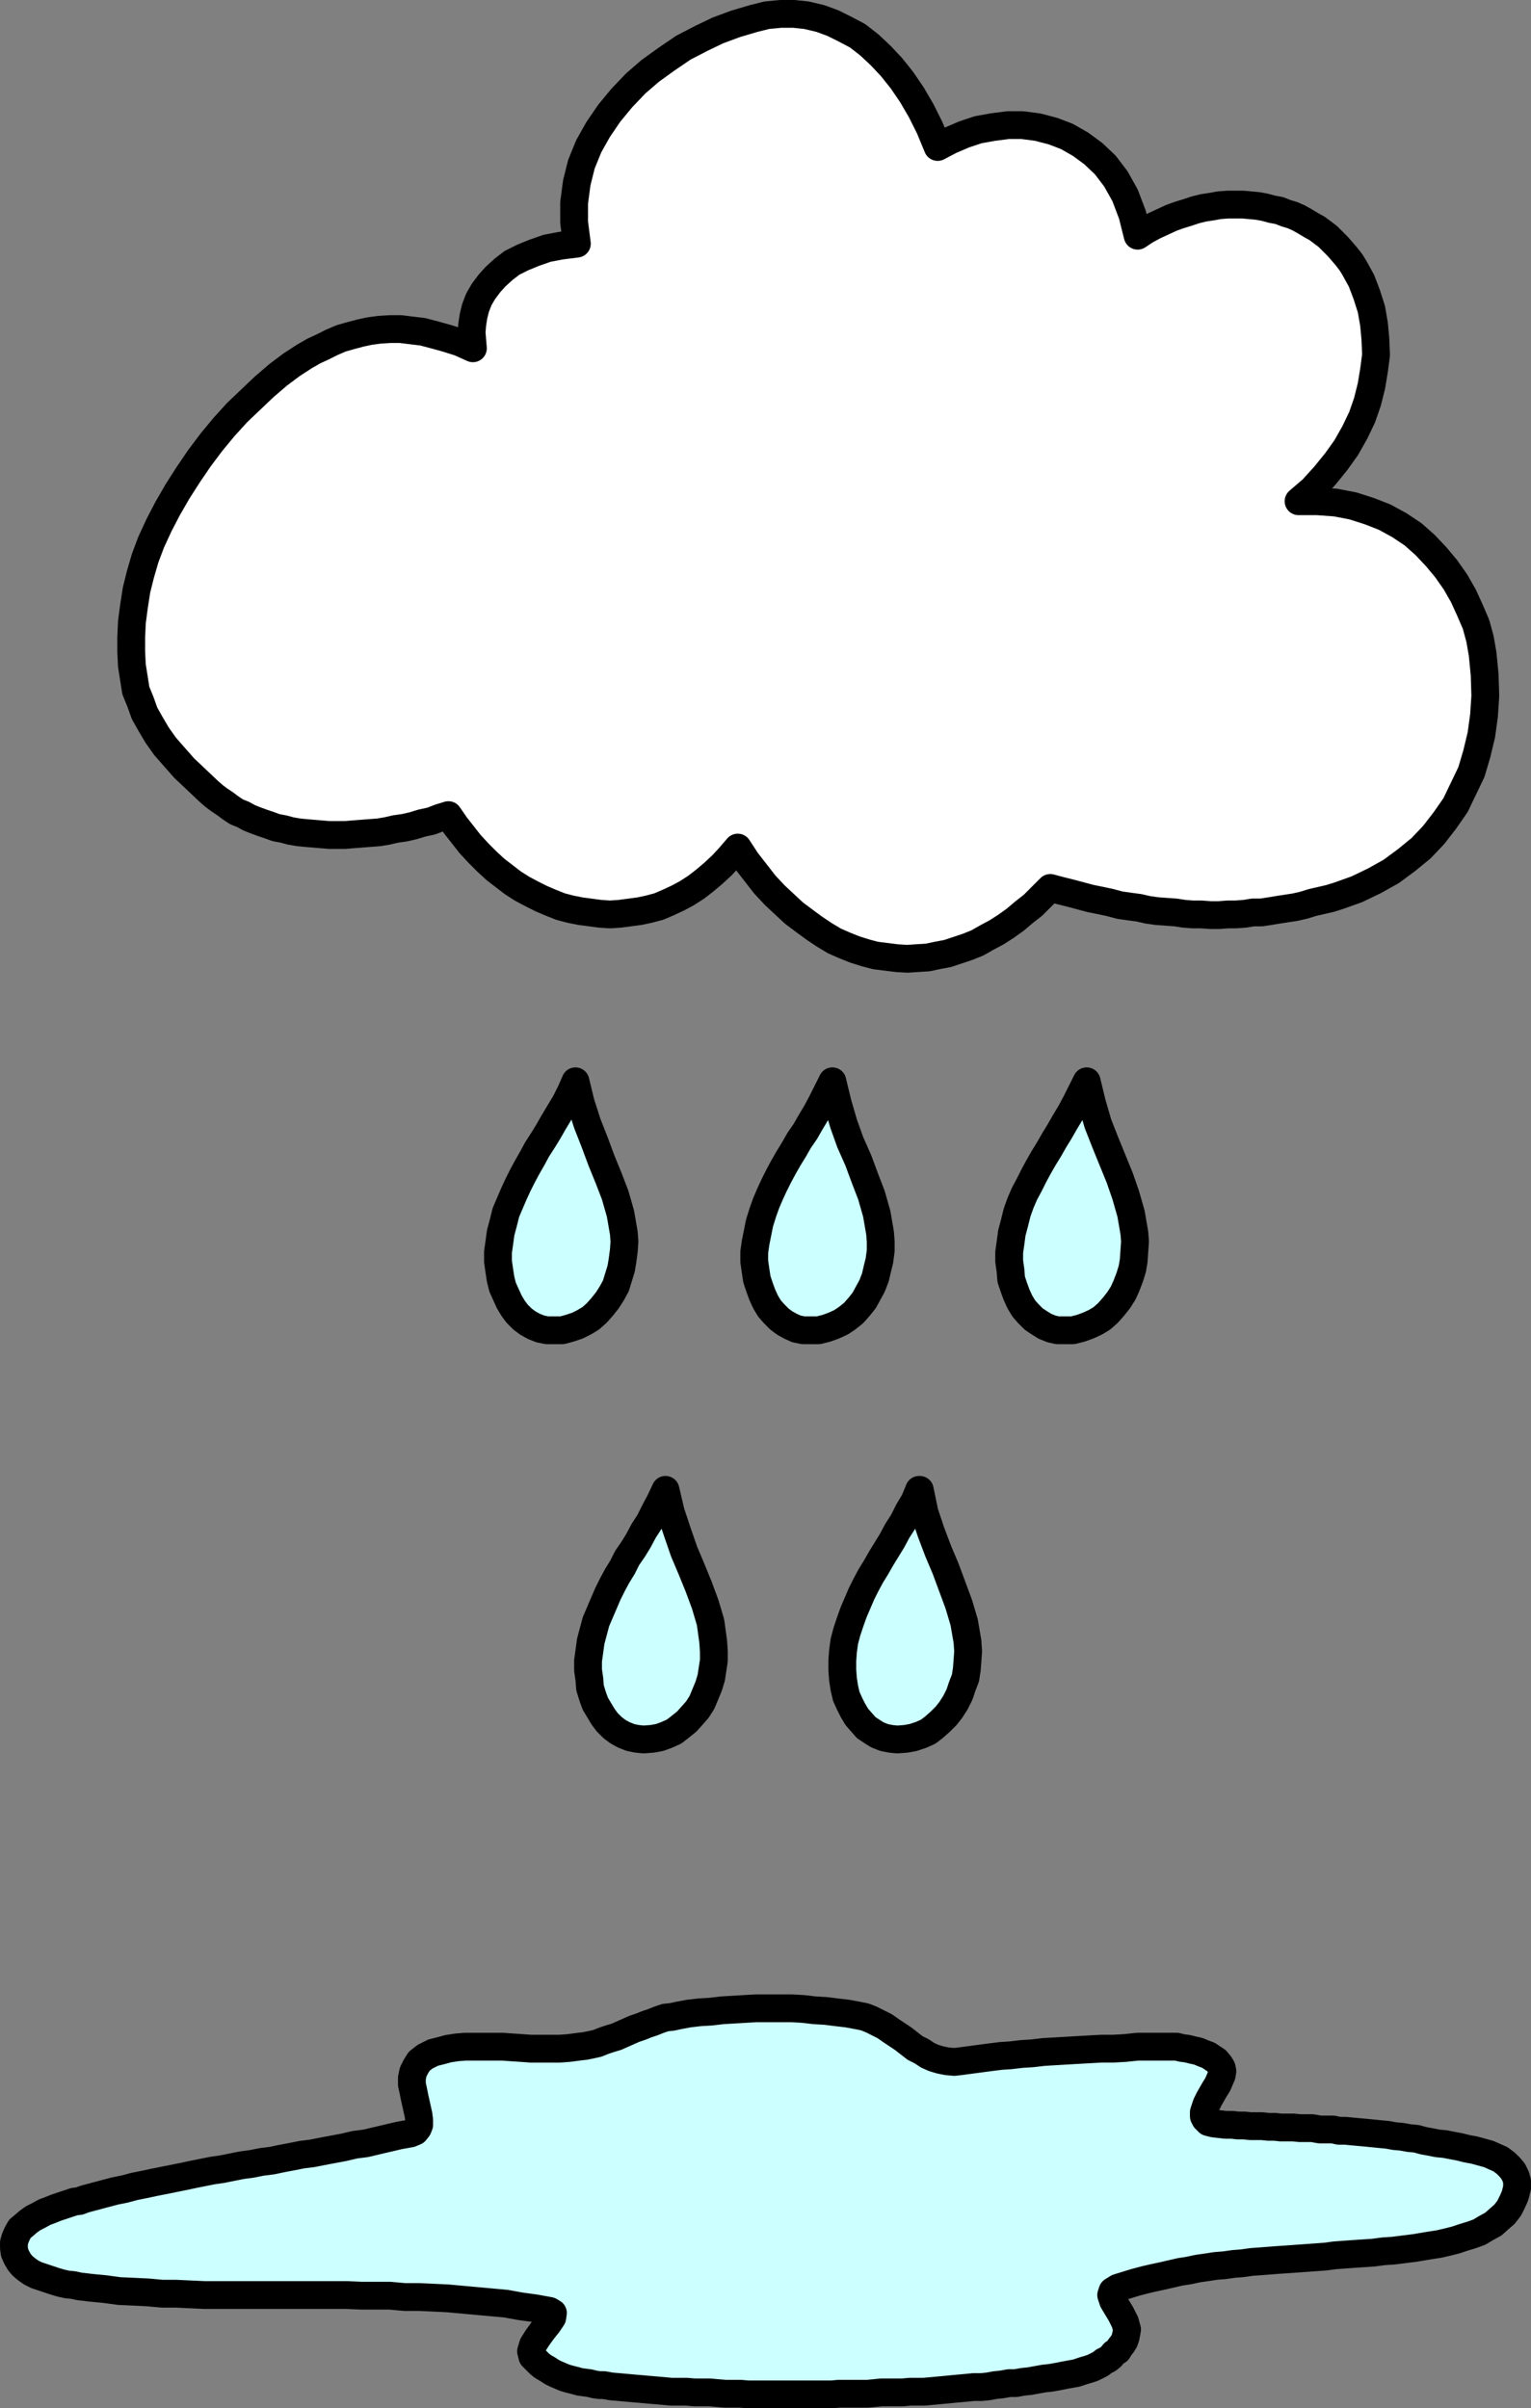
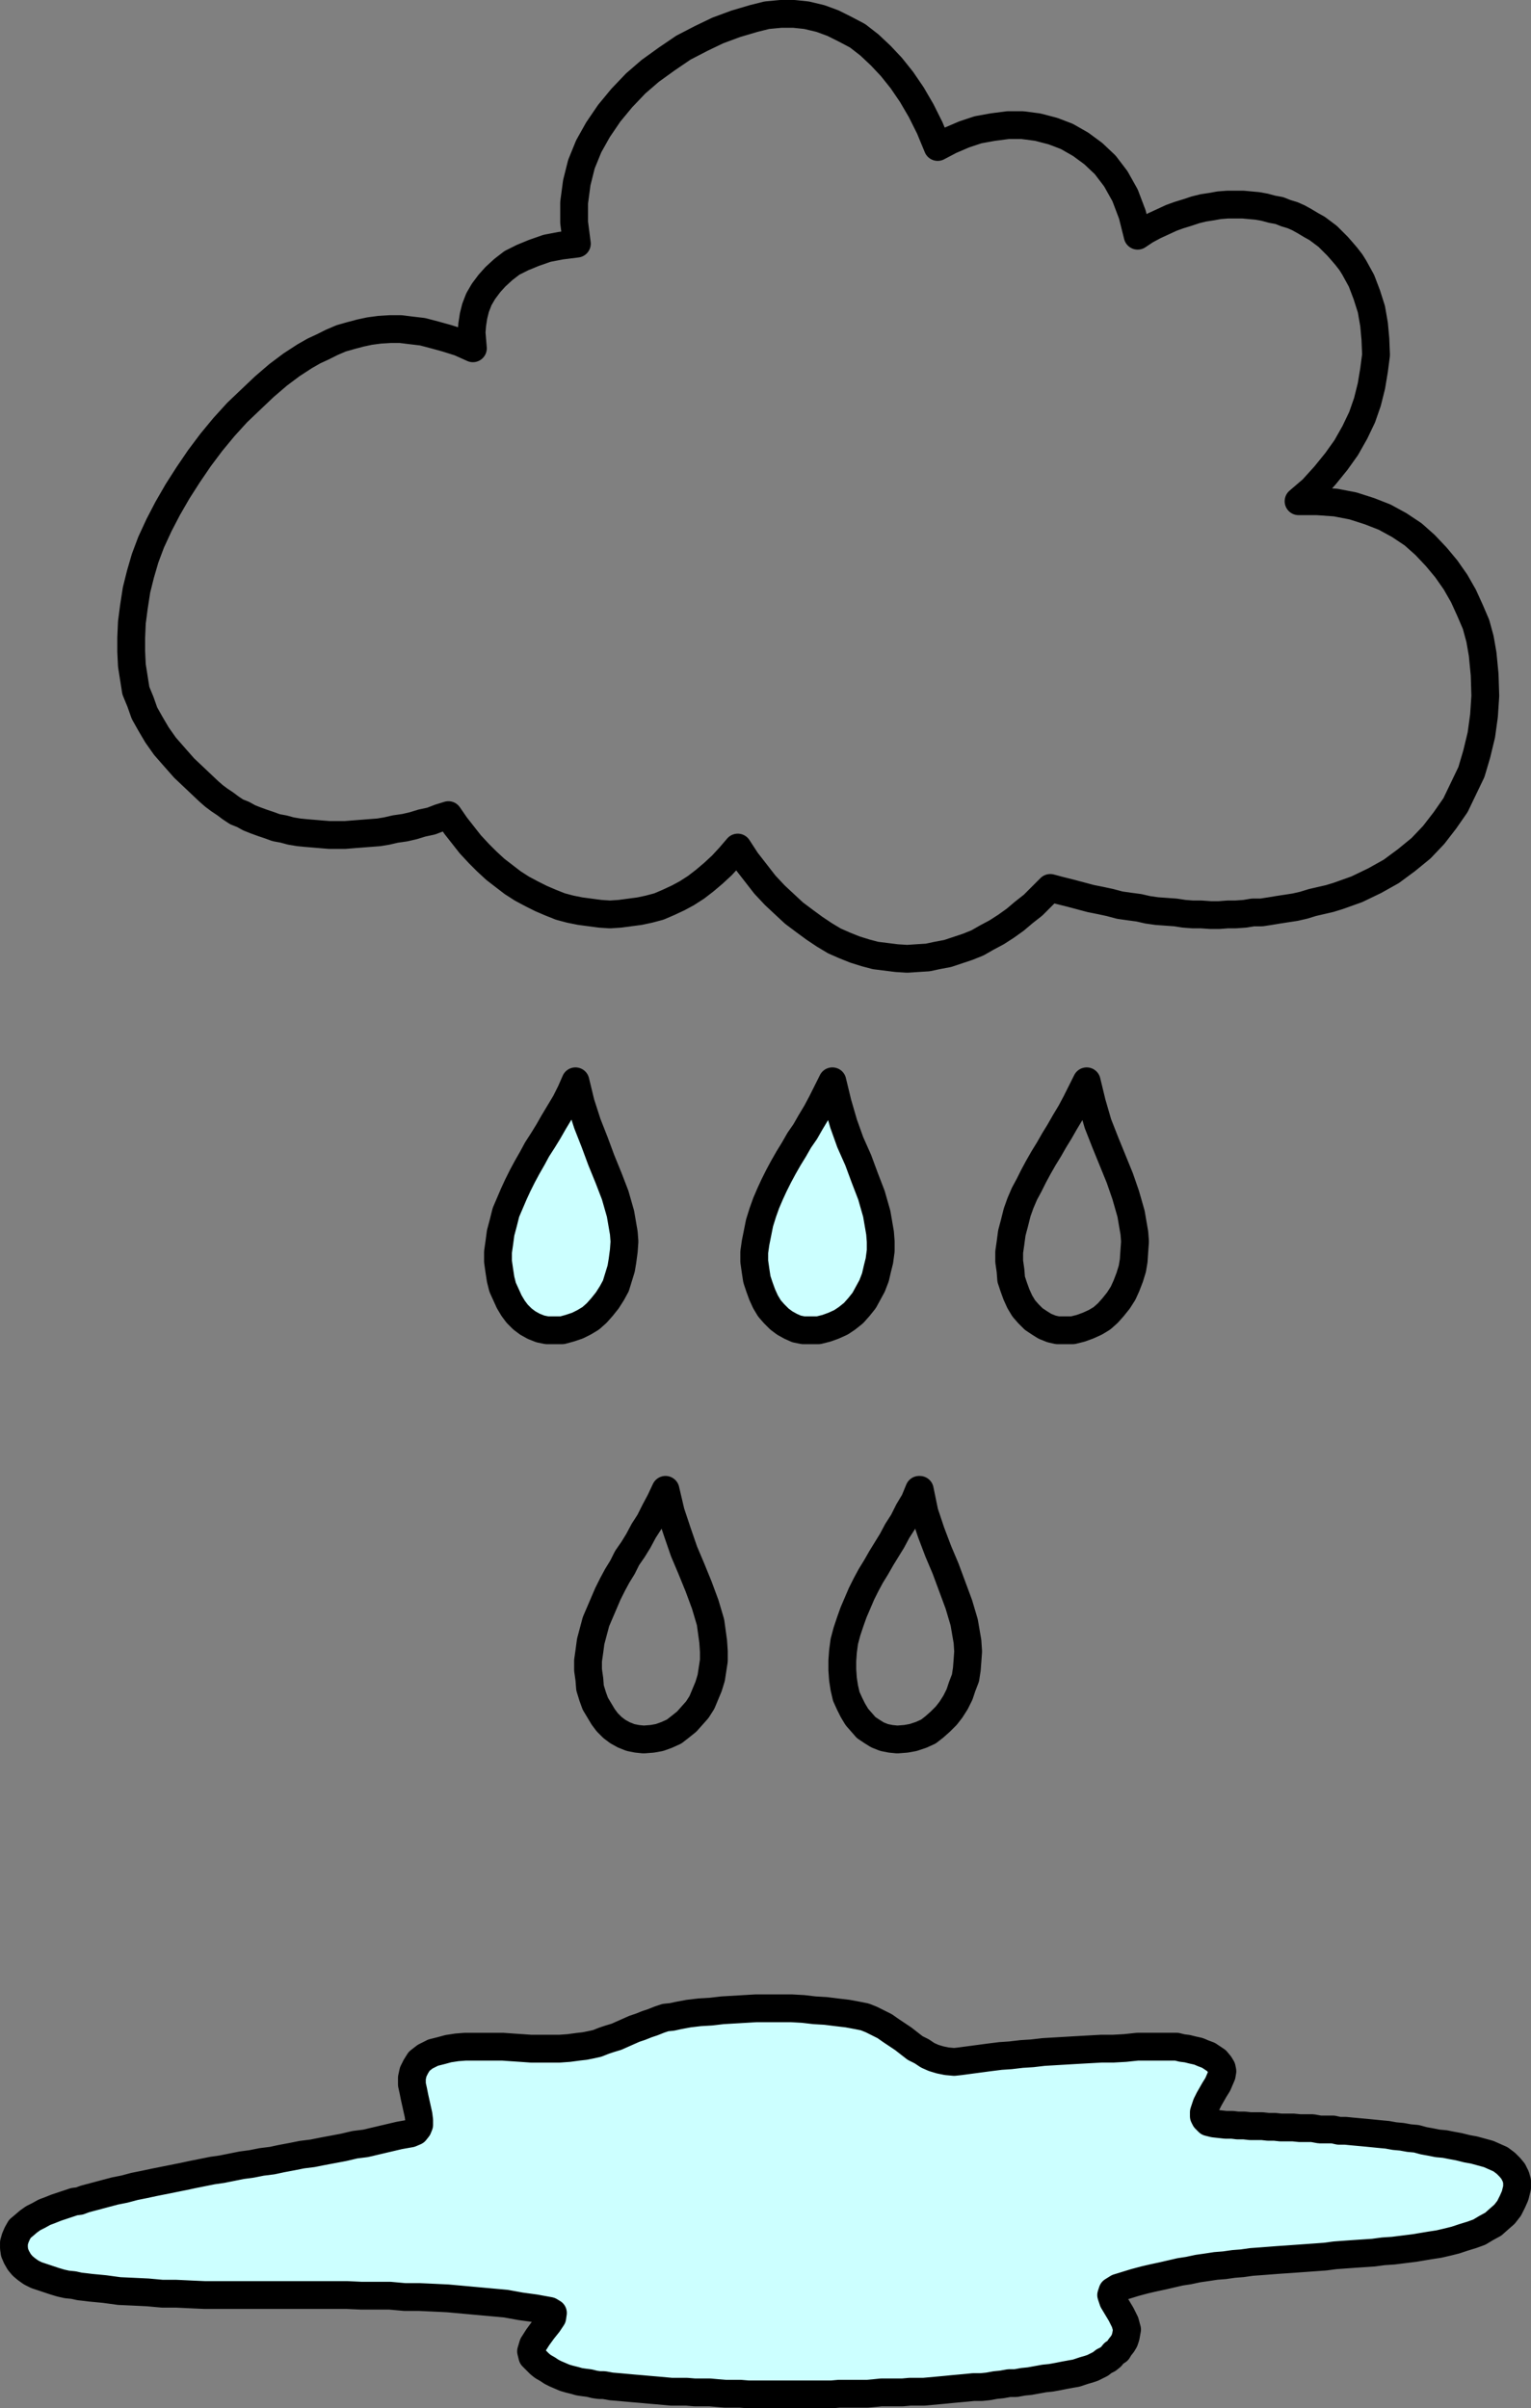
<svg xmlns="http://www.w3.org/2000/svg" xmlns:ns1="http://sodipodi.sourceforge.net/DTD/sodipodi-0.dtd" xmlns:ns2="http://www.inkscape.org/namespaces/inkscape" version="1.0" width="98.831mm" height="155.497mm" id="svg14" ns1:docname="Rain 08.wmf">
  <rect width="100%" height="100%" fill="#808080" stroke="none" />
  <ns1:namedview id="namedview14" pagecolor="#ffffff" bordercolor="#000000" borderopacity="0.25" ns2:showpageshadow="2" ns2:pageopacity="0.0" ns2:pagecheckerboard="0" ns2:deskcolor="#d1d1d1" ns2:document-units="mm" />
  <defs id="defs1">
    <pattern id="WMFhbasepattern" patternUnits="userSpaceOnUse" width="6" height="6" x="0" y="0" />
  </defs>
-   <path style="fill:#ffffff;fill-opacity:1;fill-rule:evenodd;stroke:none" d="m 140.722,59.303 -0.646,-5.009 v -4.848 l 0.646,-4.848 1.131,-4.525 1.777,-4.363 2.262,-4.04 2.747,-4.04 3.07,-3.717 3.393,-3.555 3.554,-3.07 4.039,-2.909 4.039,-2.747 4.362,-2.262 4.039,-1.939 4.362,-1.616 4.362,-1.293 3.231,-0.808 3.393,-0.323 h 3.231 l 3.07,0.323 3.393,0.808 3.07,1.131 2.908,1.454 3.07,1.616 2.908,2.262 2.747,2.585 2.585,2.747 2.585,3.232 2.423,3.555 2.262,3.878 2.1,4.201 1.939,4.686 3.07,-1.616 3.393,-1.454 3.393,-1.131 3.554,-0.646 3.716,-0.485 h 3.554 l 3.716,0.485 3.716,0.97 3.393,1.293 3.393,1.939 3.07,2.262 2.908,2.747 2.585,3.393 2.262,4.04 1.777,4.686 1.293,5.171 1.939,-1.293 2.1,-1.131 2.1,-0.97 2.1,-0.97 1.777,-0.646 2.1,-0.646 1.939,-0.646 1.939,-0.485 2.1,-0.323 1.777,-0.323 2.1,-0.162 h 1.777 1.939 l 1.777,0.162 1.777,0.162 1.777,0.323 1.777,0.485 1.777,0.323 1.616,0.646 1.616,0.485 1.454,0.646 1.454,0.808 1.616,0.97 1.454,0.808 1.293,0.97 1.292,0.97 1.293,1.293 1.131,1.131 1.131,1.293 0.969,1.131 1.131,1.454 0.808,1.293 1.777,3.232 1.293,3.393 1.131,3.555 0.646,3.717 0.323,3.555 0.162,3.878 -0.485,3.717 -0.646,3.878 -0.969,3.878 -1.293,3.717 -1.777,3.717 -2.1,3.717 -2.423,3.393 -2.747,3.393 -3.07,3.393 -3.393,2.909 h 4.524 l 4.524,0.323 4.201,0.808 4.039,1.293 3.716,1.454 3.554,1.939 3.393,2.262 2.908,2.585 2.747,2.909 2.423,2.909 2.262,3.232 1.939,3.393 1.616,3.555 1.454,3.393 0.969,3.555 0.646,3.717 0.485,5.009 0.162,5.171 -0.323,4.848 -0.646,4.686 -1.131,4.686 -1.293,4.363 -1.939,4.04 -1.939,4.04 -2.585,3.717 -2.747,3.555 -3.07,3.232 -3.554,2.909 -3.716,2.747 -4.039,2.262 -4.362,2.101 -4.524,1.616 -2.1,0.646 -2.1,0.485 -2.1,0.485 -2.1,0.646 -2.1,0.485 -2.1,0.323 -2.1,0.323 -1.939,0.323 -2.1,0.323 h -2.1 l -1.939,0.323 -2.262,0.162 h -1.939 l -2.1,0.162 h -2.1 l -2.262,-0.162 h -2.1 l -2.1,-0.162 -2.1,-0.323 -2.262,-0.162 -2.262,-0.162 -2.262,-0.323 -2.1,-0.485 -2.423,-0.323 -2.262,-0.323 -2.423,-0.646 -2.262,-0.485 -2.423,-0.485 -2.423,-0.646 -2.423,-0.646 -2.585,-0.646 -2.423,-0.646 -2.1,2.101 -2.1,2.101 -2.262,1.778 -2.1,1.778 -2.262,1.616 -2.262,1.454 -2.423,1.293 -2.262,1.293 -2.423,0.97 -2.423,0.808 -2.423,0.808 -2.585,0.485 -2.262,0.485 -2.585,0.162 -2.423,0.162 -2.585,-0.162 -2.585,-0.323 -2.585,-0.323 -2.423,-0.646 -2.585,-0.808 -2.423,-0.97 -2.585,-1.131 -2.423,-1.454 -2.423,-1.616 -2.423,-1.778 -2.585,-1.939 -2.262,-2.101 -2.423,-2.262 -2.423,-2.585 -2.262,-2.909 -2.262,-2.909 -2.1,-3.232 -1.939,2.262 -1.939,2.101 -2.1,1.939 -2.1,1.778 -2.1,1.616 -2.262,1.454 -2.1,1.131 -2.423,1.131 -2.262,0.97 -2.423,0.646 -2.262,0.485 -2.423,0.323 -2.423,0.323 -2.423,0.162 -2.423,-0.162 -2.423,-0.323 -2.423,-0.323 -2.423,-0.485 -2.423,-0.646 -2.423,-0.97 -2.262,-0.97 -2.262,-1.131 -2.423,-1.293 -2.262,-1.454 -2.1,-1.616 -2.1,-1.616 -2.1,-1.939 -1.939,-1.939 -2.1,-2.262 -1.777,-2.262 -1.777,-2.262 -1.777,-2.585 -2.1,0.646 -2.1,0.808 -2.262,0.485 -2.1,0.646 -2.1,0.485 -2.262,0.323 -2.1,0.485 -1.939,0.323 -2.1,0.162 -2.1,0.162 -2.1,0.162 -1.939,0.162 h -2.1 -1.777 l -1.939,-0.162 -1.939,-0.162 -1.939,-0.162 -1.616,-0.162 -1.939,-0.323 -1.777,-0.485 -1.777,-0.323 -1.777,-0.646 -1.454,-0.485 -1.777,-0.646 -1.616,-0.646 -1.454,-0.808 -1.616,-0.646 -1.454,-0.97 -1.293,-0.97 -1.454,-0.97 -1.293,-0.97 -1.293,-1.131 -3.07,-2.909 -2.908,-2.747 -2.423,-2.747 -2.262,-2.585 -1.939,-2.747 -1.616,-2.747 -1.454,-2.585 -0.969,-2.747 -1.131,-2.747 -0.485,-3.07 -0.485,-3.07 -0.162,-3.393 v -3.393 l 0.162,-3.717 0.485,-3.717 0.646,-4.201 0.969,-3.878 1.131,-3.878 1.454,-3.878 1.939,-4.201 2.1,-4.04 2.423,-4.201 2.585,-4.04 2.747,-4.04 2.908,-3.878 3.07,-3.717 3.231,-3.555 3.393,-3.232 3.231,-3.07 3.393,-2.909 3.231,-2.424 3.231,-2.101 2.262,-1.293 2.1,-0.97 2.262,-1.131 2.262,-0.97 2.262,-0.646 2.423,-0.646 2.262,-0.485 2.423,-0.323 2.585,-0.162 h 2.585 l 2.585,0.323 2.747,0.323 3.07,0.808 2.908,0.808 3.07,0.97 3.231,1.454 -0.162,-1.939 -0.162,-1.939 0.162,-1.939 0.323,-2.101 0.485,-1.939 0.808,-2.101 1.131,-1.939 1.454,-1.939 1.454,-1.616 1.939,-1.778 2.1,-1.616 2.585,-1.293 2.747,-1.131 3.231,-1.131 3.393,-0.646 3.878,-0.485 v 0 z" id="path1" />
  <path style="fill:none;stroke:#000000;stroke-width:6.786px;stroke-linecap:round;stroke-linejoin:round;stroke-miterlimit:4;stroke-dasharray:none;stroke-opacity:1" d="m 140.722,59.303 -0.646,-5.009 v -4.848 l 0.646,-4.848 1.131,-4.525 1.777,-4.363 2.262,-4.04 2.747,-4.04 3.07,-3.717 3.393,-3.555 3.554,-3.07 4.039,-2.909 4.039,-2.747 4.362,-2.262 4.039,-1.939 4.362,-1.616 4.362,-1.293 3.231,-0.808 3.393,-0.323 h 3.231 l 3.07,0.323 3.393,0.808 3.07,1.131 2.908,1.454 3.07,1.616 2.908,2.262 2.747,2.585 2.585,2.747 2.585,3.232 2.423,3.555 2.262,3.878 2.1,4.201 1.939,4.686 3.07,-1.616 3.393,-1.454 3.393,-1.131 3.554,-0.646 3.716,-0.485 h 3.554 l 3.716,0.485 3.716,0.97 3.393,1.293 3.393,1.939 3.07,2.262 2.908,2.747 2.585,3.393 2.262,4.04 1.777,4.686 1.293,5.171 1.939,-1.293 2.1,-1.131 2.1,-0.97 2.1,-0.97 1.777,-0.646 2.1,-0.646 1.939,-0.646 1.939,-0.485 2.1,-0.323 1.777,-0.323 2.1,-0.162 h 1.777 1.939 l 1.777,0.162 1.777,0.162 1.777,0.323 1.777,0.485 1.777,0.323 1.616,0.646 1.616,0.485 1.454,0.646 1.454,0.808 1.616,0.97 1.454,0.808 1.293,0.97 1.292,0.97 1.293,1.293 1.131,1.131 1.131,1.293 0.969,1.131 1.131,1.454 0.808,1.293 1.777,3.232 1.293,3.393 1.131,3.555 0.646,3.717 0.323,3.555 0.162,3.878 -0.485,3.717 -0.646,3.878 -0.969,3.878 -1.293,3.717 -1.777,3.717 -2.1,3.717 -2.423,3.393 -2.747,3.393 -3.07,3.393 -3.393,2.909 h 4.524 l 4.524,0.323 4.201,0.808 4.039,1.293 3.716,1.454 3.554,1.939 3.393,2.262 2.908,2.585 2.747,2.909 2.423,2.909 2.262,3.232 1.939,3.393 1.616,3.555 1.454,3.393 0.969,3.555 0.646,3.717 0.485,5.009 0.162,5.171 -0.323,4.848 -0.646,4.686 -1.131,4.686 -1.293,4.363 -1.939,4.04 -1.939,4.04 -2.585,3.717 -2.747,3.555 -3.07,3.232 -3.554,2.909 -3.716,2.747 -4.039,2.262 -4.362,2.101 -4.524,1.616 -2.1,0.646 -2.1,0.485 -2.1,0.485 -2.1,0.646 -2.1,0.485 -2.1,0.323 -2.1,0.323 -1.939,0.323 -2.1,0.323 h -2.1 l -1.939,0.323 -2.262,0.162 h -1.939 l -2.1,0.162 h -2.1 l -2.262,-0.162 h -2.1 l -2.1,-0.162 -2.1,-0.323 -2.262,-0.162 -2.262,-0.162 -2.262,-0.323 -2.1,-0.485 -2.423,-0.323 -2.262,-0.323 -2.423,-0.646 -2.262,-0.485 -2.423,-0.485 -2.423,-0.646 -2.423,-0.646 -2.585,-0.646 -2.423,-0.646 -2.1,2.101 -2.1,2.101 -2.262,1.778 -2.1,1.778 -2.262,1.616 -2.262,1.454 -2.423,1.293 -2.262,1.293 -2.423,0.97 -2.423,0.808 -2.423,0.808 -2.585,0.485 -2.262,0.485 -2.585,0.162 -2.423,0.162 -2.585,-0.162 -2.585,-0.323 -2.585,-0.323 -2.423,-0.646 -2.585,-0.808 -2.423,-0.97 -2.585,-1.131 -2.423,-1.454 -2.423,-1.616 -2.423,-1.778 -2.585,-1.939 -2.262,-2.101 -2.423,-2.262 -2.423,-2.585 -2.262,-2.909 -2.262,-2.909 -2.1,-3.232 -1.939,2.262 -1.939,2.101 -2.1,1.939 -2.1,1.778 -2.1,1.616 -2.262,1.454 -2.1,1.131 -2.423,1.131 -2.262,0.97 -2.423,0.646 -2.262,0.485 -2.423,0.323 -2.423,0.323 -2.423,0.162 -2.423,-0.162 -2.423,-0.323 -2.423,-0.323 -2.423,-0.485 -2.423,-0.646 -2.423,-0.97 -2.262,-0.97 -2.262,-1.131 -2.423,-1.293 -2.262,-1.454 -2.1,-1.616 -2.1,-1.616 -2.1,-1.939 -1.939,-1.939 -2.1,-2.262 -1.777,-2.262 -1.777,-2.262 -1.777,-2.585 -2.1,0.646 -2.1,0.808 -2.262,0.485 -2.1,0.646 -2.1,0.485 -2.262,0.323 -2.1,0.485 -1.939,0.323 -2.1,0.162 -2.1,0.162 -2.1,0.162 -1.939,0.162 h -2.1 -1.777 l -1.939,-0.162 -1.939,-0.162 -1.939,-0.162 -1.616,-0.162 -1.939,-0.323 -1.777,-0.485 -1.777,-0.323 -1.777,-0.646 -1.454,-0.485 -1.777,-0.646 -1.616,-0.646 -1.454,-0.808 -1.616,-0.646 -1.454,-0.97 -1.293,-0.97 -1.454,-0.97 -1.293,-0.97 -1.293,-1.131 -3.07,-2.909 -2.908,-2.747 -2.423,-2.747 -2.262,-2.585 -1.939,-2.747 -1.616,-2.747 -1.454,-2.585 -0.969,-2.747 -1.131,-2.747 -0.485,-3.07 -0.485,-3.07 -0.162,-3.393 v -3.393 l 0.162,-3.717 0.485,-3.717 0.646,-4.201 0.969,-3.878 1.131,-3.878 1.454,-3.878 1.939,-4.201 2.1,-4.04 2.423,-4.201 2.585,-4.04 2.747,-4.04 2.908,-3.878 3.07,-3.717 3.231,-3.555 3.393,-3.232 3.231,-3.07 3.393,-2.909 3.231,-2.424 3.231,-2.101 2.262,-1.293 2.1,-0.97 2.262,-1.131 2.262,-0.97 2.262,-0.646 2.423,-0.646 2.262,-0.485 2.423,-0.323 2.585,-0.162 h 2.585 l 2.585,0.323 2.747,0.323 3.07,0.808 2.908,0.808 3.07,0.97 3.231,1.454 -0.162,-1.939 -0.162,-1.939 0.162,-1.939 0.323,-2.101 0.485,-1.939 0.808,-2.101 1.131,-1.939 1.454,-1.939 1.454,-1.616 1.939,-1.778 2.1,-1.616 2.585,-1.293 2.747,-1.131 3.231,-1.131 3.393,-0.646 3.878,-0.485 v 0" id="path2" />
  <path style="fill:#ccffff;fill-opacity:1;fill-rule:evenodd;stroke:none" d="m 140.399,263.878 -1.131,2.585 -1.293,2.585 -1.454,2.424 -1.454,2.424 -1.293,2.262 -1.293,2.101 -1.454,2.262 -1.131,2.101 -1.293,2.262 -1.131,2.101 -1.131,2.262 -0.969,2.101 -0.969,2.262 -0.969,2.262 -0.646,2.585 -0.646,2.424 -0.323,2.424 -0.323,2.262 v 2.262 l 0.323,2.262 0.323,2.101 0.485,1.939 0.808,1.778 0.808,1.778 0.969,1.616 0.969,1.293 1.293,1.293 1.293,0.97 1.454,0.808 1.616,0.646 1.616,0.323 h 1.616 2.1 l 1.777,-0.485 1.939,-0.646 1.616,-0.808 1.616,-0.97 1.454,-1.293 1.293,-1.454 1.293,-1.616 1.131,-1.778 0.969,-1.778 0.646,-2.101 0.646,-2.101 0.323,-1.939 0.323,-2.424 0.162,-2.262 -0.162,-2.101 -0.808,-4.686 -1.293,-4.525 -1.616,-4.201 -1.777,-4.363 -1.616,-4.363 -1.777,-4.525 -1.616,-5.009 z" id="path3" />
  <path style="fill:none;stroke:#000000;stroke-width:6.786px;stroke-linecap:round;stroke-linejoin:round;stroke-miterlimit:4;stroke-dasharray:none;stroke-opacity:1" d="m 140.399,263.878 -1.131,2.585 -1.293,2.585 -1.454,2.424 -1.454,2.424 -1.293,2.262 -1.293,2.101 -1.454,2.262 -1.131,2.101 -1.293,2.262 -1.131,2.101 -1.131,2.262 -0.969,2.101 -0.969,2.262 -0.969,2.262 -0.646,2.585 -0.646,2.424 -0.323,2.424 -0.323,2.262 v 2.262 l 0.323,2.262 0.323,2.101 0.485,1.939 0.808,1.778 0.808,1.778 0.969,1.616 0.969,1.293 1.293,1.293 1.293,0.97 1.454,0.808 1.616,0.646 1.616,0.323 h 1.616 2.1 l 1.777,-0.485 1.939,-0.646 1.616,-0.808 1.616,-0.97 1.454,-1.293 1.293,-1.454 1.293,-1.616 1.131,-1.778 0.969,-1.778 0.646,-2.101 0.646,-2.101 0.323,-1.939 0.323,-2.424 0.162,-2.262 -0.162,-2.101 -0.808,-4.686 -1.293,-4.525 -1.616,-4.201 -1.777,-4.363 -1.616,-4.363 -1.777,-4.525 -1.616,-5.009 -1.293,-5.332 v 0" id="path4" />
  <path style="fill:#ccffff;fill-opacity:1;fill-rule:evenodd;stroke:none" d="m 203.085,263.878 -1.293,2.585 -1.293,2.585 -1.293,2.424 -1.454,2.424 -1.293,2.262 -1.454,2.101 -1.293,2.262 -1.293,2.101 -1.293,2.262 -1.131,2.101 -1.131,2.262 -0.969,2.101 -0.969,2.262 -0.808,2.262 -0.808,2.585 -0.485,2.424 -0.485,2.424 -0.323,2.262 v 2.262 l 0.323,2.262 0.323,2.101 0.646,1.939 0.646,1.778 0.808,1.778 0.969,1.616 1.131,1.293 1.293,1.293 1.293,0.97 1.454,0.808 1.454,0.646 1.616,0.323 h 1.616 2.1 l 1.939,-0.485 1.777,-0.646 1.777,-0.808 1.454,-0.97 1.616,-1.293 1.292,-1.454 1.293,-1.616 0.969,-1.778 0.969,-1.778 0.808,-2.101 0.485,-2.101 0.485,-1.939 0.323,-2.424 v -2.262 l -0.162,-2.101 -0.808,-4.686 -1.293,-4.525 -1.616,-4.201 -1.616,-4.363 -1.939,-4.363 -1.616,-4.525 -1.454,-5.009 -1.293,-5.332 z" id="path5" />
  <path style="fill:none;stroke:#000000;stroke-width:6.786px;stroke-linecap:round;stroke-linejoin:round;stroke-miterlimit:4;stroke-dasharray:none;stroke-opacity:1" d="m 203.085,263.878 -1.293,2.585 -1.293,2.585 -1.293,2.424 -1.454,2.424 -1.293,2.262 -1.454,2.101 -1.293,2.262 -1.293,2.101 -1.293,2.262 -1.131,2.101 -1.131,2.262 -0.969,2.101 -0.969,2.262 -0.808,2.262 -0.808,2.585 -0.485,2.424 -0.485,2.424 -0.323,2.262 v 2.262 l 0.323,2.262 0.323,2.101 0.646,1.939 0.646,1.778 0.808,1.778 0.969,1.616 1.131,1.293 1.293,1.293 1.293,0.97 1.454,0.808 1.454,0.646 1.616,0.323 h 1.616 2.1 l 1.939,-0.485 1.777,-0.646 1.777,-0.808 1.454,-0.97 1.616,-1.293 1.292,-1.454 1.293,-1.616 0.969,-1.778 0.969,-1.778 0.808,-2.101 0.485,-2.101 0.485,-1.939 0.323,-2.424 v -2.262 l -0.162,-2.101 -0.808,-4.686 -1.293,-4.525 -1.616,-4.201 -1.616,-4.363 -1.939,-4.363 -1.616,-4.525 -1.454,-5.009 -1.293,-5.332 v 0" id="path6" />
-   <path style="fill:#ccffff;fill-opacity:1;fill-rule:evenodd;stroke:none" d="m 265.126,263.878 -1.293,2.585 -1.293,2.585 -1.292,2.424 -1.454,2.424 -1.293,2.262 -1.292,2.101 -1.293,2.262 -1.293,2.101 -1.293,2.262 -1.131,2.101 -1.131,2.262 -1.131,2.101 -0.969,2.262 -0.808,2.262 -0.646,2.585 -0.646,2.424 -0.323,2.424 -0.323,2.262 v 2.262 l 0.323,2.262 0.162,2.101 0.646,1.939 0.646,1.778 0.808,1.778 0.969,1.616 1.131,1.293 1.293,1.293 1.454,0.97 1.292,0.808 1.616,0.646 1.454,0.323 h 1.777 1.939 l 1.939,-0.485 1.777,-0.646 1.777,-0.808 1.616,-0.97 1.454,-1.293 1.293,-1.454 1.293,-1.616 1.131,-1.778 0.808,-1.778 0.808,-2.101 0.646,-2.101 0.323,-1.939 0.162,-2.424 0.162,-2.262 -0.162,-2.101 -0.808,-4.686 -1.293,-4.525 -1.454,-4.201 -1.777,-4.363 -1.777,-4.363 -1.777,-4.525 -1.454,-5.009 z" id="path7" />
  <path style="fill:none;stroke:#000000;stroke-width:6.786px;stroke-linecap:round;stroke-linejoin:round;stroke-miterlimit:4;stroke-dasharray:none;stroke-opacity:1" d="m 265.126,263.878 -1.293,2.585 -1.293,2.585 -1.292,2.424 -1.454,2.424 -1.293,2.262 -1.292,2.101 -1.293,2.262 -1.293,2.101 -1.293,2.262 -1.131,2.101 -1.131,2.262 -1.131,2.101 -0.969,2.262 -0.808,2.262 -0.646,2.585 -0.646,2.424 -0.323,2.424 -0.323,2.262 v 2.262 l 0.323,2.262 0.162,2.101 0.646,1.939 0.646,1.778 0.808,1.778 0.969,1.616 1.131,1.293 1.293,1.293 1.454,0.97 1.292,0.808 1.616,0.646 1.454,0.323 h 1.777 1.939 l 1.939,-0.485 1.777,-0.646 1.777,-0.808 1.616,-0.97 1.454,-1.293 1.293,-1.454 1.293,-1.616 1.131,-1.778 0.808,-1.778 0.808,-2.101 0.646,-2.101 0.323,-1.939 0.162,-2.424 0.162,-2.262 -0.162,-2.101 -0.808,-4.686 -1.293,-4.525 -1.454,-4.201 -1.777,-4.363 -1.777,-4.363 -1.777,-4.525 -1.454,-5.009 -1.293,-5.332 v 0" id="path8" />
-   <path style="fill:#ccffff;fill-opacity:1;fill-rule:evenodd;stroke:none" d="m 162.371,363.579 -1.292,2.747 -1.293,2.424 -1.293,2.585 -1.454,2.262 -1.293,2.424 -1.293,2.101 -1.454,2.101 -1.131,2.262 -1.293,2.101 -1.131,2.101 -1.131,2.262 -0.969,2.262 -0.969,2.262 -0.969,2.262 -0.646,2.424 -0.646,2.424 -0.323,2.424 -0.323,2.262 v 2.262 l 0.323,2.262 0.162,2.101 0.646,2.101 0.646,1.778 0.969,1.616 0.969,1.616 0.969,1.293 1.292,1.293 1.293,0.97 1.454,0.808 1.616,0.646 1.616,0.323 1.616,0.162 2.1,-0.162 1.777,-0.323 1.777,-0.646 1.777,-0.808 1.454,-1.131 1.616,-1.293 1.293,-1.454 1.293,-1.454 1.131,-1.778 0.808,-1.939 0.808,-1.939 0.646,-2.101 0.323,-2.101 0.323,-2.101 v -2.262 l -0.162,-2.424 -0.646,-4.686 -1.293,-4.363 -1.616,-4.363 -1.777,-4.363 -1.777,-4.201 -1.616,-4.686 -1.616,-4.848 -1.293,-5.494 z" id="path9" />
  <path style="fill:none;stroke:#000000;stroke-width:6.786px;stroke-linecap:round;stroke-linejoin:round;stroke-miterlimit:4;stroke-dasharray:none;stroke-opacity:1" d="m 162.371,363.579 -1.292,2.747 -1.293,2.424 -1.293,2.585 -1.454,2.262 -1.293,2.424 -1.293,2.101 -1.454,2.101 -1.131,2.262 -1.293,2.101 -1.131,2.101 -1.131,2.262 -0.969,2.262 -0.969,2.262 -0.969,2.262 -0.646,2.424 -0.646,2.424 -0.323,2.424 -0.323,2.262 v 2.262 l 0.323,2.262 0.162,2.101 0.646,2.101 0.646,1.778 0.969,1.616 0.969,1.616 0.969,1.293 1.292,1.293 1.293,0.97 1.454,0.808 1.616,0.646 1.616,0.323 1.616,0.162 2.1,-0.162 1.777,-0.323 1.777,-0.646 1.777,-0.808 1.454,-1.131 1.616,-1.293 1.293,-1.454 1.293,-1.454 1.131,-1.778 0.808,-1.939 0.808,-1.939 0.646,-2.101 0.323,-2.101 0.323,-2.101 v -2.262 l -0.162,-2.424 -0.646,-4.686 -1.293,-4.363 -1.616,-4.363 -1.777,-4.363 -1.777,-4.201 -1.616,-4.686 -1.616,-4.848 -1.293,-5.494 v 0" id="path10" />
-   <path style="fill:#ccffff;fill-opacity:1;fill-rule:evenodd;stroke:none" d="m 224.25,363.579 -1.131,2.747 -1.454,2.424 -1.293,2.585 -1.454,2.262 -1.293,2.424 -1.293,2.101 -1.293,2.101 -1.293,2.262 -1.293,2.101 -1.131,2.101 -1.131,2.262 -0.969,2.262 -0.969,2.262 -0.808,2.262 -0.808,2.424 -0.646,2.424 -0.323,2.424 -0.162,2.262 v 2.262 l 0.162,2.262 0.323,2.101 0.485,2.101 0.808,1.778 0.808,1.616 0.969,1.616 1.131,1.293 1.131,1.293 1.454,0.97 1.293,0.808 1.616,0.646 1.616,0.323 1.616,0.162 2.1,-0.162 1.777,-0.323 1.939,-0.646 1.777,-0.808 1.454,-1.131 1.454,-1.293 1.454,-1.454 1.131,-1.454 1.131,-1.778 0.969,-1.939 0.646,-1.939 0.808,-2.101 0.323,-2.101 0.162,-2.101 0.162,-2.262 -0.162,-2.424 -0.808,-4.686 -1.293,-4.363 -1.616,-4.363 -1.616,-4.363 -1.777,-4.201 -1.777,-4.686 -1.616,-4.848 -1.131,-5.494 v 0 z" id="path11" />
  <path style="fill:none;stroke:#000000;stroke-width:6.786px;stroke-linecap:round;stroke-linejoin:round;stroke-miterlimit:4;stroke-dasharray:none;stroke-opacity:1" d="m 224.25,363.579 -1.131,2.747 -1.454,2.424 -1.293,2.585 -1.454,2.262 -1.293,2.424 -1.293,2.101 -1.293,2.101 -1.293,2.262 -1.293,2.101 -1.131,2.101 -1.131,2.262 -0.969,2.262 -0.969,2.262 -0.808,2.262 -0.808,2.424 -0.646,2.424 -0.323,2.424 -0.162,2.262 v 2.262 l 0.162,2.262 0.323,2.101 0.485,2.101 0.808,1.778 0.808,1.616 0.969,1.616 1.131,1.293 1.131,1.293 1.454,0.97 1.293,0.808 1.616,0.646 1.616,0.323 1.616,0.162 2.1,-0.162 1.777,-0.323 1.939,-0.646 1.777,-0.808 1.454,-1.131 1.454,-1.293 1.454,-1.454 1.131,-1.454 1.131,-1.778 0.969,-1.939 0.646,-1.939 0.808,-2.101 0.323,-2.101 0.162,-2.101 0.162,-2.262 -0.162,-2.424 -0.808,-4.686 -1.293,-4.363 -1.616,-4.363 -1.616,-4.363 -1.777,-4.201 -1.777,-4.686 -1.616,-4.848 -1.131,-5.494 v 0" id="path12" />
  <path style="fill:#ccffff;fill-opacity:1;fill-rule:evenodd;stroke:none" d="m 105.663,500.932 -1.939,0.97 -1.454,1.131 -0.808,1.293 -0.646,1.293 -0.323,1.454 v 1.616 l 0.323,1.454 0.323,1.616 0.323,1.454 0.323,1.454 0.323,1.454 0.162,1.293 v 1.131 l -0.323,0.808 -0.646,0.808 -1.131,0.485 -2.747,0.485 -2.747,0.646 -2.747,0.646 -2.747,0.646 -2.585,0.323 -2.747,0.646 -2.585,0.485 -2.585,0.485 -2.423,0.485 -2.585,0.323 -2.423,0.485 -2.585,0.485 -2.262,0.485 -2.585,0.323 -2.423,0.485 -2.423,0.323 -2.423,0.485 -2.423,0.485 -2.262,0.323 -2.423,0.485 -2.423,0.485 -2.262,0.485 -2.423,0.485 -2.423,0.485 -2.423,0.485 -2.262,0.485 -2.423,0.485 -2.423,0.646 -2.423,0.485 -2.423,0.646 -2.423,0.646 -2.423,0.646 -1.293,0.485 -1.293,0.162 -1.454,0.485 -1.454,0.485 -1.454,0.485 -1.616,0.646 -1.293,0.485 -1.454,0.808 -1.293,0.646 -1.131,0.808 -1.131,0.97 -0.969,0.808 -0.646,1.131 -0.485,1.131 -0.323,1.131 v 1.293 l 0.162,1.131 0.485,1.131 0.646,1.131 0.808,0.97 0.969,0.808 1.131,0.808 1.293,0.646 1.454,0.485 1.454,0.485 1.454,0.485 1.616,0.485 1.454,0.323 1.616,0.162 1.454,0.323 1.454,0.162 1.293,0.162 3.393,0.323 3.554,0.485 3.554,0.162 3.393,0.162 3.554,0.323 h 3.393 l 3.393,0.162 3.554,0.162 h 3.554 3.393 3.393 3.554 3.393 3.554 3.554 3.393 3.554 3.393 l 3.554,0.162 h 3.393 3.554 l 3.554,0.323 h 3.554 l 3.554,0.162 3.393,0.162 3.554,0.323 3.554,0.323 3.554,0.323 3.554,0.323 3.554,0.646 3.554,0.485 3.554,0.646 0.808,0.485 -0.162,1.131 -0.969,1.454 -1.293,1.616 -1.293,1.778 -1.131,1.778 -0.485,1.616 0.323,1.293 0.969,0.97 0.808,0.808 0.808,0.646 1.131,0.646 0.969,0.646 0.969,0.485 1.131,0.485 1.131,0.485 1.131,0.323 1.293,0.323 1.131,0.323 1.131,0.162 1.293,0.162 1.293,0.323 1.131,0.162 h 1.131 l 1.777,0.323 1.939,0.162 1.777,0.162 1.777,0.162 1.939,0.162 1.777,0.162 1.939,0.162 1.777,0.162 1.777,0.162 h 1.939 1.777 l 1.939,0.162 h 1.777 1.939 l 1.777,0.162 1.939,0.162 h 1.939 1.777 l 1.939,0.162 h 1.777 1.777 1.939 1.939 1.777 1.939 1.777 1.777 1.939 1.777 1.939 l 1.777,-0.162 h 1.777 1.777 1.777 1.616 l 1.777,-0.162 1.616,-0.162 h 1.777 1.777 1.616 l 1.777,-0.162 h 1.777 1.616 l 1.777,-0.162 1.777,-0.162 1.777,-0.162 1.616,-0.162 1.777,-0.162 1.777,-0.162 1.616,-0.162 h 1.939 l 1.616,-0.162 1.777,-0.323 1.616,-0.162 1.777,-0.323 h 1.616 l 1.777,-0.323 1.616,-0.162 1.777,-0.323 1.777,-0.323 1.616,-0.162 1.777,-0.323 1.616,-0.323 1.777,-0.323 0.969,-0.162 0.969,-0.323 0.969,-0.323 1.131,-0.323 0.969,-0.323 0.969,-0.485 0.969,-0.485 0.808,-0.646 0.969,-0.485 0.808,-0.646 0.646,-0.808 0.969,-0.646 0.485,-0.808 0.646,-0.808 0.485,-0.808 0.323,-0.97 0.323,-1.778 -0.485,-1.778 -0.969,-1.939 -0.969,-1.616 -0.969,-1.616 -0.485,-1.454 0.323,-0.97 1.293,-0.808 2.1,-0.646 2.1,-0.646 2.423,-0.646 2.1,-0.485 2.262,-0.485 2.1,-0.485 2.1,-0.485 2.1,-0.323 2.262,-0.485 2.262,-0.323 2.1,-0.323 2.1,-0.162 2.262,-0.323 2.1,-0.162 2.262,-0.323 2.262,-0.162 2.1,-0.162 2.1,-0.162 2.423,-0.162 2.262,-0.162 2.262,-0.162 2.262,-0.162 2.262,-0.162 2.423,-0.323 2.262,-0.162 2.262,-0.162 2.423,-0.162 2.423,-0.162 2.423,-0.323 2.423,-0.162 2.585,-0.323 2.585,-0.323 1.939,-0.323 1.939,-0.323 2.1,-0.323 2.1,-0.485 1.939,-0.485 1.939,-0.646 2.1,-0.646 1.777,-0.646 1.616,-0.97 1.777,-0.97 1.454,-1.293 1.293,-1.131 1.131,-1.454 0.808,-1.616 0.646,-1.454 0.485,-1.939 v -1.616 l -0.323,-1.131 -0.646,-1.293 -0.808,-0.97 -0.969,-0.97 -1.293,-0.97 -1.454,-0.646 -1.454,-0.646 -1.777,-0.485 -1.777,-0.485 -1.777,-0.323 -1.939,-0.485 -1.777,-0.323 -1.616,-0.323 -1.777,-0.162 -1.616,-0.323 -1.777,-0.323 -1.777,-0.485 -1.777,-0.162 -1.777,-0.323 -1.777,-0.162 -1.777,-0.323 -1.777,-0.162 -1.616,-0.162 -1.616,-0.162 -1.777,-0.162 -1.777,-0.162 -1.616,-0.162 h -1.616 l -1.454,-0.323 h -1.777 -1.454 l -1.777,-0.323 h -1.454 -1.616 l -1.616,-0.162 h -1.454 -1.616 l -1.454,-0.162 h -1.616 l -1.454,-0.162 h -1.454 -1.454 l -1.454,-0.162 h -1.616 l -1.293,-0.162 h -1.616 l -1.454,-0.162 -1.454,-0.162 -1.293,-0.323 -0.808,-0.808 -0.323,-0.646 v -0.97 l 0.323,-0.97 0.323,-0.97 0.646,-1.293 0.646,-1.131 0.646,-1.131 0.808,-1.293 0.485,-1.131 0.485,-1.131 0.162,-0.97 -0.162,-0.808 -0.485,-0.808 -0.808,-0.97 -0.969,-0.646 -0.969,-0.646 -1.293,-0.485 -1.131,-0.485 -1.454,-0.323 -1.293,-0.323 -1.292,-0.162 -1.293,-0.323 h -1.454 -1.454 -1.454 -1.454 -1.293 -1.293 -1.131 l -3.07,0.323 -2.908,0.162 h -2.908 l -2.908,0.162 -2.908,0.162 -2.747,0.162 -2.747,0.162 -2.747,0.162 -2.747,0.323 -2.585,0.162 -2.747,0.323 -2.423,0.162 -2.585,0.323 -2.423,0.323 -2.423,0.323 -2.423,0.323 -1.454,0.162 -1.777,-0.162 -1.616,-0.323 -1.616,-0.485 -1.454,-0.646 -1.454,-0.97 -1.616,-0.808 -1.454,-1.131 -1.454,-1.131 -1.454,-0.97 -1.454,-0.97 -1.616,-1.131 -1.616,-0.808 -1.616,-0.808 -1.616,-0.646 -1.616,-0.323 -2.585,-0.485 -2.747,-0.323 -2.585,-0.323 -2.747,-0.162 -2.747,-0.323 -2.908,-0.162 h -2.747 -2.908 -2.908 l -2.747,0.162 -2.747,0.162 -2.747,0.162 -2.747,0.323 -2.747,0.162 -2.747,0.323 -2.585,0.485 -1.454,0.323 -1.616,0.162 -1.454,0.485 -1.616,0.646 -1.454,0.485 -1.616,0.646 -1.454,0.485 -1.454,0.646 -1.454,0.646 -1.454,0.646 -1.616,0.485 -1.454,0.485 -1.616,0.646 -1.454,0.323 -1.616,0.323 -1.454,0.162 -2.423,0.323 -2.262,0.162 h -2.262 -2.262 -2.423 l -2.262,-0.162 -2.423,-0.162 -2.262,-0.162 h -2.423 -2.1 -2.423 -2.1 l -2.1,0.162 -2.1,0.323 -1.777,0.485 z" id="path13" />
  <path style="fill:none;stroke:#000000;stroke-width:6.786px;stroke-linecap:round;stroke-linejoin:round;stroke-miterlimit:4;stroke-dasharray:none;stroke-opacity:1" d="m 105.663,500.932 -1.939,0.97 -1.454,1.131 -0.808,1.293 -0.646,1.293 -0.323,1.454 v 1.616 l 0.323,1.454 0.323,1.616 0.323,1.454 0.323,1.454 0.323,1.454 0.162,1.293 v 1.131 l -0.323,0.808 -0.646,0.808 -1.131,0.485 -2.747,0.485 -2.747,0.646 -2.747,0.646 -2.747,0.646 -2.585,0.323 -2.747,0.646 -2.585,0.485 -2.585,0.485 -2.423,0.485 -2.585,0.323 -2.423,0.485 -2.585,0.485 -2.262,0.485 -2.585,0.323 -2.423,0.485 -2.423,0.323 -2.423,0.485 -2.423,0.485 -2.262,0.323 -2.423,0.485 -2.423,0.485 -2.262,0.485 -2.423,0.485 -2.423,0.485 -2.423,0.485 -2.262,0.485 -2.423,0.485 -2.423,0.646 -2.423,0.485 -2.423,0.646 -2.423,0.646 -2.423,0.646 -1.293,0.485 -1.293,0.162 -1.454,0.485 -1.454,0.485 -1.454,0.485 -1.616,0.646 -1.293,0.485 -1.454,0.808 -1.293,0.646 -1.131,0.808 -1.131,0.97 -0.969,0.808 -0.646,1.131 -0.485,1.131 -0.323,1.131 v 1.293 l 0.162,1.131 0.485,1.131 0.646,1.131 0.808,0.97 0.969,0.808 1.131,0.808 1.293,0.646 1.454,0.485 1.454,0.485 1.454,0.485 1.616,0.485 1.454,0.323 1.616,0.162 1.454,0.323 1.454,0.162 1.293,0.162 3.393,0.323 3.554,0.485 3.554,0.162 3.393,0.162 3.554,0.323 h 3.393 l 3.393,0.162 3.554,0.162 h 3.554 3.393 3.393 3.554 3.393 3.554 3.554 3.393 3.554 3.393 l 3.554,0.162 h 3.393 3.554 l 3.554,0.323 h 3.554 l 3.554,0.162 3.393,0.162 3.554,0.323 3.554,0.323 3.554,0.323 3.554,0.323 3.554,0.646 3.554,0.485 3.554,0.646 0.808,0.485 -0.162,1.131 -0.969,1.454 -1.293,1.616 -1.293,1.778 -1.131,1.778 -0.485,1.616 0.323,1.293 0.969,0.97 0.808,0.808 0.808,0.646 1.131,0.646 0.969,0.646 0.969,0.485 1.131,0.485 1.131,0.485 1.131,0.323 1.293,0.323 1.131,0.323 1.131,0.162 1.293,0.162 1.293,0.323 1.131,0.162 h 1.131 l 1.777,0.323 1.939,0.162 1.777,0.162 1.777,0.162 1.939,0.162 1.777,0.162 1.939,0.162 1.777,0.162 1.777,0.162 h 1.939 1.777 l 1.939,0.162 h 1.777 1.939 l 1.777,0.162 1.939,0.162 h 1.939 1.777 l 1.939,0.162 h 1.777 1.777 1.939 1.939 1.777 1.939 1.777 1.777 1.939 1.777 1.939 l 1.777,-0.162 h 1.777 1.777 1.777 1.616 l 1.777,-0.162 1.616,-0.162 h 1.777 1.777 1.616 l 1.777,-0.162 h 1.777 1.616 l 1.777,-0.162 1.777,-0.162 1.777,-0.162 1.616,-0.162 1.777,-0.162 1.777,-0.162 1.616,-0.162 h 1.939 l 1.616,-0.162 1.777,-0.323 1.616,-0.162 1.777,-0.323 h 1.616 l 1.777,-0.323 1.616,-0.162 1.777,-0.323 1.777,-0.323 1.616,-0.162 1.777,-0.323 1.616,-0.323 1.777,-0.323 0.969,-0.162 0.969,-0.323 0.969,-0.323 1.131,-0.323 0.969,-0.323 0.969,-0.485 0.969,-0.485 0.808,-0.646 0.969,-0.485 0.808,-0.646 0.646,-0.808 0.969,-0.646 0.485,-0.808 0.646,-0.808 0.485,-0.808 0.323,-0.97 0.323,-1.778 -0.485,-1.778 -0.969,-1.939 -0.969,-1.616 -0.969,-1.616 -0.485,-1.454 0.323,-0.97 1.293,-0.808 2.1,-0.646 2.1,-0.646 2.423,-0.646 2.1,-0.485 2.262,-0.485 2.1,-0.485 2.1,-0.485 2.1,-0.323 2.262,-0.485 2.262,-0.323 2.1,-0.323 2.1,-0.162 2.262,-0.323 2.1,-0.162 2.262,-0.323 2.262,-0.162 2.1,-0.162 2.1,-0.162 2.423,-0.162 2.262,-0.162 2.262,-0.162 2.262,-0.162 2.262,-0.162 2.423,-0.323 2.262,-0.162 2.262,-0.162 2.423,-0.162 2.423,-0.162 2.423,-0.323 2.423,-0.162 2.585,-0.323 2.585,-0.323 1.939,-0.323 1.939,-0.323 2.1,-0.323 2.1,-0.485 1.939,-0.485 1.939,-0.646 2.1,-0.646 1.777,-0.646 1.616,-0.97 1.777,-0.97 1.454,-1.293 1.293,-1.131 1.131,-1.454 0.808,-1.616 0.646,-1.454 0.485,-1.939 v -1.616 l -0.323,-1.131 -0.646,-1.293 -0.808,-0.97 -0.969,-0.97 -1.293,-0.97 -1.454,-0.646 -1.454,-0.646 -1.777,-0.485 -1.777,-0.485 -1.777,-0.323 -1.939,-0.485 -1.777,-0.323 -1.616,-0.323 -1.777,-0.162 -1.616,-0.323 -1.777,-0.323 -1.777,-0.485 -1.777,-0.162 -1.777,-0.323 -1.777,-0.162 -1.777,-0.323 -1.777,-0.162 -1.616,-0.162 -1.616,-0.162 -1.777,-0.162 -1.777,-0.162 -1.616,-0.162 h -1.616 l -1.454,-0.323 h -1.777 -1.454 l -1.777,-0.323 h -1.454 -1.616 l -1.616,-0.162 h -1.454 -1.616 l -1.454,-0.162 h -1.616 l -1.454,-0.162 h -1.454 -1.454 l -1.454,-0.162 h -1.616 l -1.293,-0.162 h -1.616 l -1.454,-0.162 -1.454,-0.162 -1.293,-0.323 -0.808,-0.808 -0.323,-0.646 v -0.97 l 0.323,-0.97 0.323,-0.97 0.646,-1.293 0.646,-1.131 0.646,-1.131 0.808,-1.293 0.485,-1.131 0.485,-1.131 0.162,-0.97 -0.162,-0.808 -0.485,-0.808 -0.808,-0.97 -0.969,-0.646 -0.969,-0.646 -1.293,-0.485 -1.131,-0.485 -1.454,-0.323 -1.293,-0.323 -1.292,-0.162 -1.293,-0.323 h -1.454 -1.454 -1.454 -1.454 -1.293 -1.293 -1.131 l -3.07,0.323 -2.908,0.162 h -2.908 l -2.908,0.162 -2.908,0.162 -2.747,0.162 -2.747,0.162 -2.747,0.162 -2.747,0.323 -2.585,0.162 -2.747,0.323 -2.423,0.162 -2.585,0.323 -2.423,0.323 -2.423,0.323 -2.423,0.323 -1.454,0.162 -1.777,-0.162 -1.616,-0.323 -1.616,-0.485 -1.454,-0.646 -1.454,-0.97 -1.616,-0.808 -1.454,-1.131 -1.454,-1.131 -1.454,-0.97 -1.454,-0.97 -1.616,-1.131 -1.616,-0.808 -1.616,-0.808 -1.616,-0.646 -1.616,-0.323 -2.585,-0.485 -2.747,-0.323 -2.585,-0.323 -2.747,-0.162 -2.747,-0.323 -2.908,-0.162 h -2.747 -2.908 -2.908 l -2.747,0.162 -2.747,0.162 -2.747,0.162 -2.747,0.323 -2.747,0.162 -2.747,0.323 -2.585,0.485 -1.454,0.323 -1.616,0.162 -1.454,0.485 -1.616,0.646 -1.454,0.485 -1.616,0.646 -1.454,0.485 -1.454,0.646 -1.454,0.646 -1.454,0.646 -1.616,0.485 -1.454,0.485 -1.616,0.646 -1.454,0.323 -1.616,0.323 -1.454,0.162 -2.423,0.323 -2.262,0.162 h -2.262 -2.262 -2.423 l -2.262,-0.162 -2.423,-0.162 -2.262,-0.162 h -2.423 -2.1 -2.423 -2.1 l -2.1,0.162 -2.1,0.323 -1.777,0.485 -1.939,0.485 v 0" id="path14" />
</svg>